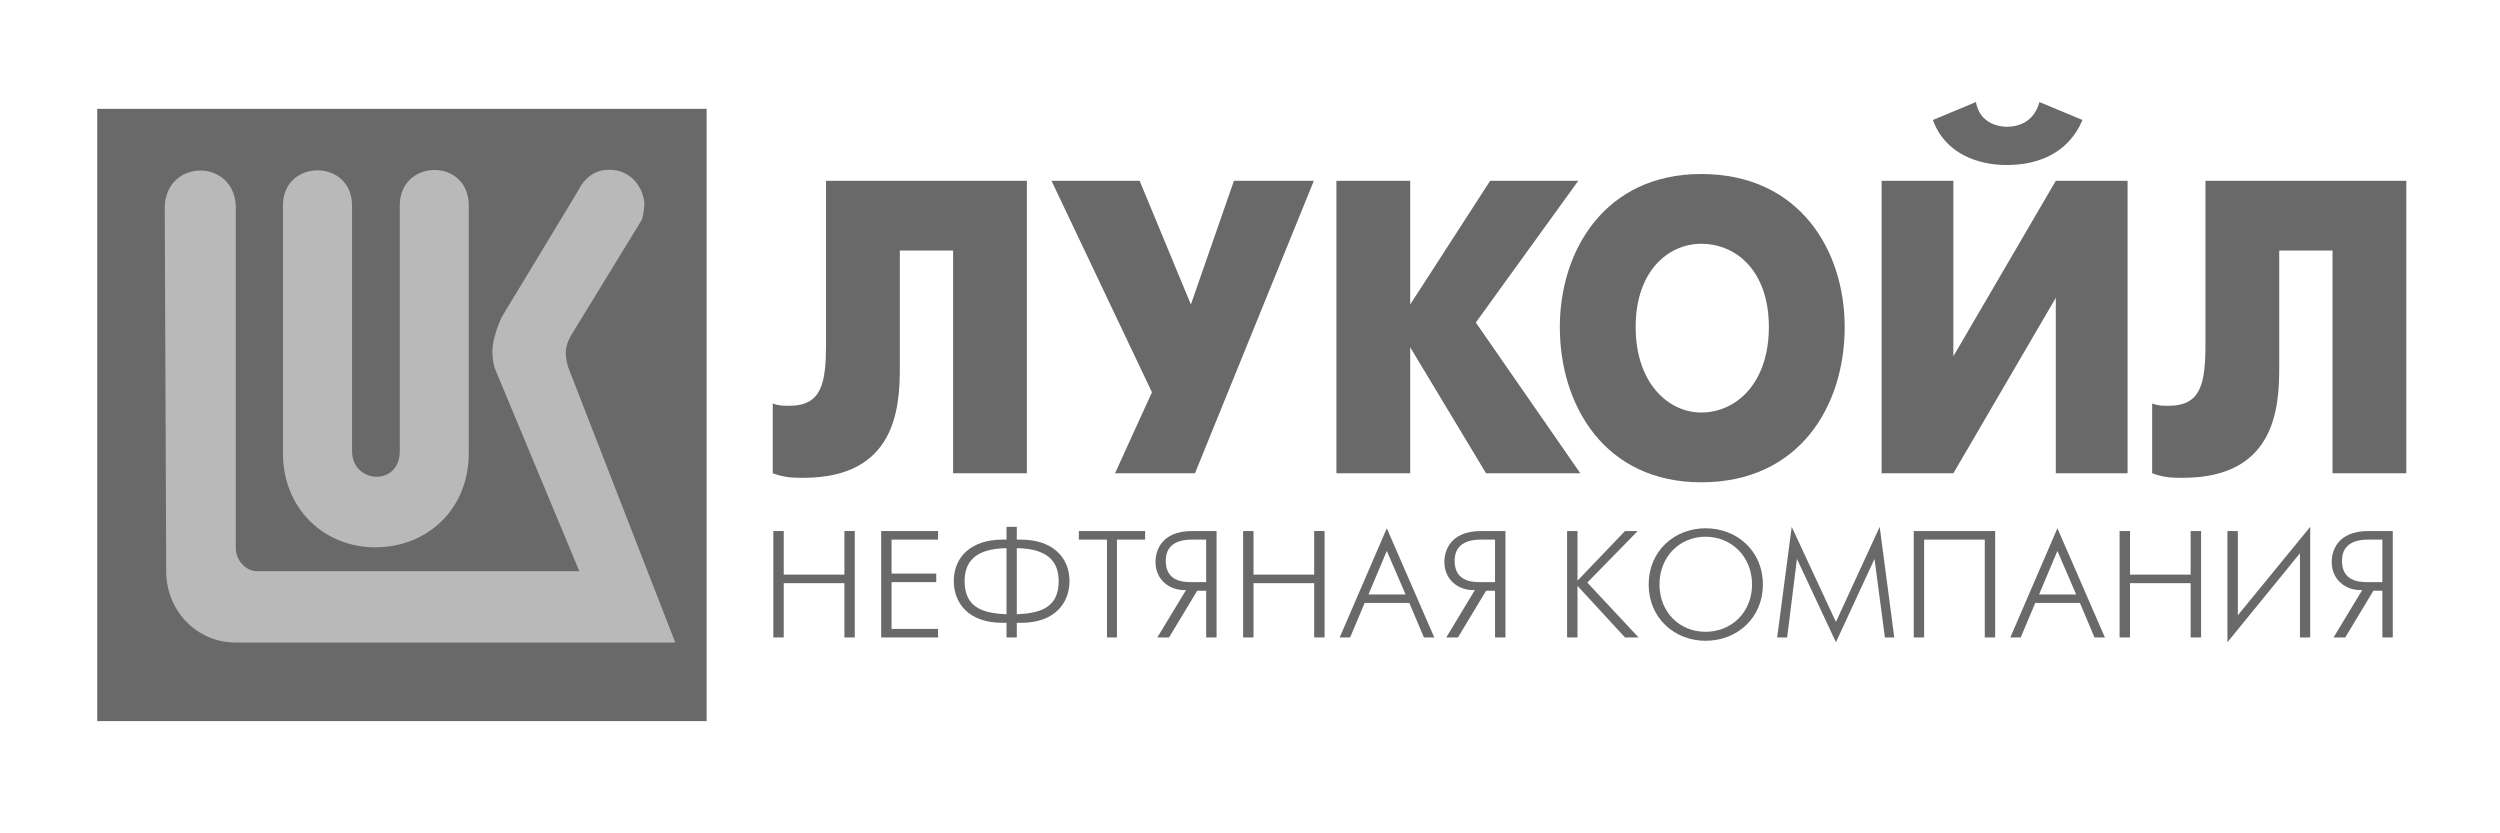
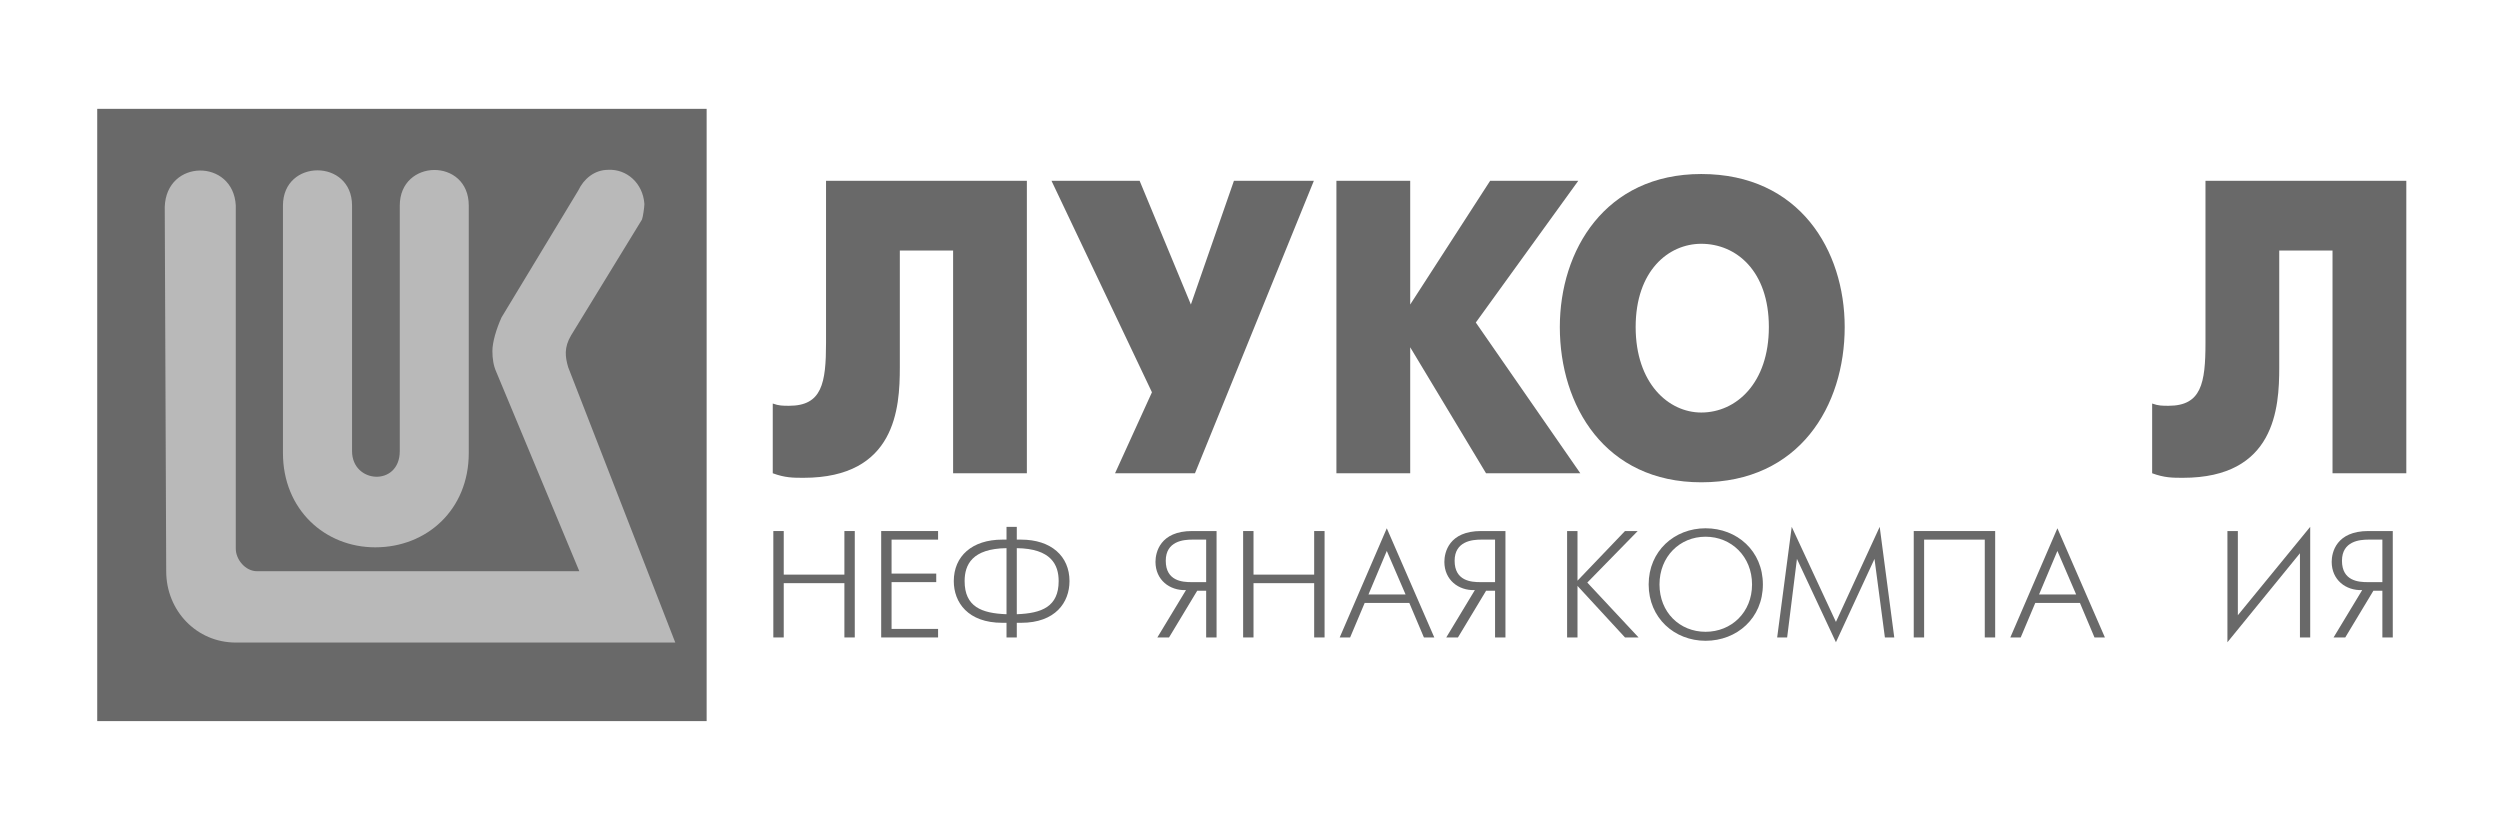
<svg xmlns="http://www.w3.org/2000/svg" width="99" height="33" viewBox="0 0 99 33" fill="none">
  <path d="M27.983 4.31H3.85V28.556H27.983V4.31Z" fill="#696969" />
  <path d="M24.086 6.725C23.531 6.725 23.111 7.095 22.902 7.539L19.863 12.565C19.652 13.03 19.499 13.552 19.499 13.898C19.499 14.207 19.541 14.479 19.654 14.731L22.941 22.62H10.176C9.717 22.62 9.337 22.157 9.337 21.729V8.139C9.241 6.281 6.583 6.282 6.524 8.197L6.582 22.62C6.582 24.188 7.789 25.445 9.337 25.445H26.741L22.499 14.54C22.382 14.134 22.329 13.765 22.615 13.281L25.421 8.696C25.461 8.601 25.518 8.196 25.518 8.08C25.462 7.248 24.813 6.688 24.086 6.725ZM17.195 6.731C16.513 6.736 15.831 7.21 15.831 8.139V17.863C15.831 19.276 13.941 19.159 13.941 17.863V8.139C13.941 6.281 11.205 6.281 11.205 8.139V17.941C11.205 20.183 12.871 21.674 14.86 21.674C16.903 21.674 18.563 20.183 18.563 17.941V8.139C18.563 7.191 17.878 6.727 17.195 6.731Z" fill="#B9B9B9" />
  <path d="M32.711 7.159V13.574C32.711 15.177 32.549 16.069 31.249 16.069C31.006 16.069 30.844 16.069 30.601 15.98V18.741C31.087 18.921 31.412 18.921 31.818 18.921C35.471 18.921 35.633 16.158 35.633 14.553V9.921H37.743V18.741H40.664V7.159H32.711Z" fill="#696969" />
  <path d="M41.639 7.159L45.617 15.534L44.156 18.741H47.321L52.029 7.159H48.864L47.159 12.059L45.129 7.159H41.639Z" fill="#696969" />
  <path d="M52.922 18.741H55.844V13.752L58.847 18.741H62.58L58.442 12.772L62.5 7.159H59.01L55.844 12.059V7.159H52.922V18.741Z" fill="#696969" />
  <path d="M67.37 19.099C71.265 19.099 73.05 16.069 73.05 12.95C73.05 9.921 71.265 6.891 67.37 6.891C63.555 6.891 61.769 9.921 61.769 12.95C61.769 16.069 63.555 19.099 67.37 19.099ZM67.37 16.336C66.07 16.336 64.772 15.177 64.772 12.95C64.772 10.723 66.07 9.654 67.37 9.654C68.749 9.654 70.047 10.723 70.047 12.95C70.047 15.177 68.749 16.336 67.37 16.336Z" fill="#696969" />
-   <path d="M74.512 7.159V18.742H77.353L81.41 11.793V18.742H84.252V7.159H81.41L77.353 14.109V7.159H74.512ZM79.463 6.535C80.68 6.535 81.898 6.09 82.467 4.752L80.762 4.041C80.518 4.932 79.788 5.02 79.463 5.02C79.22 5.02 78.408 4.932 78.245 4.041L76.542 4.752C77.028 6.09 78.327 6.535 79.463 6.535Z" fill="#696969" />
  <path d="M87.337 7.159V13.574C87.337 15.177 87.173 16.069 85.875 16.069C85.632 16.069 85.469 16.069 85.225 15.98V18.741C85.712 18.921 86.037 18.921 86.443 18.921C90.095 18.921 90.258 16.158 90.258 14.553V9.921H92.368V18.741H95.29V7.159H87.337Z" fill="#696969" />
  <path d="M30.624 25.243H31.036V23.093H33.438V25.243H33.849V21.029H33.438V22.755H31.036V21.029H30.624V25.243Z" fill="#696969" />
  <path d="M34.895 25.243H37.148V24.905H35.306V23.052H37.075V22.714H35.306V21.369H37.148V21.029H34.895V25.243Z" fill="#696969" />
  <path d="M39.858 25.243H40.265V24.663H40.436C41.791 24.663 42.352 23.857 42.352 23.012C42.352 22.023 41.624 21.369 40.436 21.369H40.265V20.863H39.858V21.369H39.692C38.496 21.369 37.77 22.023 37.77 23.012C37.77 23.857 38.331 24.663 39.692 24.663H39.858V25.243ZM40.265 21.707C41.624 21.725 41.923 22.363 41.923 23.012C41.923 24.025 41.254 24.288 40.265 24.323V21.707ZM39.858 24.323C38.868 24.288 38.199 24.025 38.199 23.012C38.199 22.363 38.496 21.725 39.858 21.707V24.323Z" fill="#696969" />
-   <path d="M43.836 25.243H44.231V21.369H45.347V21.029H42.722V21.369H43.836V25.243Z" fill="#696969" />
  <path d="M45.831 25.243H46.294L47.41 23.392H47.764V25.243H48.176V21.029H47.209C45.94 21.029 45.757 21.875 45.757 22.249C45.757 22.961 46.312 23.392 46.965 23.368L45.831 25.243ZM47.764 23.052H47.169C46.833 23.052 46.164 23.012 46.164 22.207C46.164 21.426 46.872 21.369 47.209 21.369H47.764V23.052Z" fill="#696969" />
  <path d="M49.228 25.243H49.639V23.093H52.041V25.243H52.453V21.029H52.041V22.755H49.639V21.029H49.228V25.243Z" fill="#696969" />
  <path d="M53.052 25.243H53.465L54.042 23.875H55.808L56.387 25.243H56.798L54.917 20.92L53.052 25.243ZM54.191 23.542L54.917 21.817L55.661 23.542H54.191Z" fill="#696969" />
  <path d="M57.272 25.243H57.735L58.85 23.392H59.204V25.243H59.616V21.029H58.65C57.38 21.029 57.197 21.875 57.197 22.249C57.197 22.961 57.752 23.392 58.404 23.368L57.272 25.243ZM59.204 23.052H58.61C58.272 23.052 57.603 23.012 57.603 22.207C57.603 21.426 58.313 21.369 58.65 21.369H59.204V23.052Z" fill="#696969" />
  <path d="M62.057 25.243H62.469V23.202L64.35 25.243H64.887L62.857 23.07L64.853 21.029H64.35L62.469 22.995V21.029H62.057V25.243Z" fill="#696969" />
  <path d="M67.54 25.375C68.787 25.375 69.81 24.474 69.81 23.145C69.81 21.817 68.787 20.92 67.54 20.92C66.31 20.92 65.287 21.817 65.287 23.145C65.287 24.474 66.31 25.375 67.54 25.375ZM67.54 25.019C66.517 25.019 65.716 24.248 65.716 23.145C65.716 22.041 66.517 21.254 67.54 21.254C68.565 21.254 69.381 22.041 69.381 23.145C69.381 24.248 68.565 25.019 67.54 25.019Z" fill="#696969" />
  <path d="M70.376 25.243H70.771L71.159 22.132L72.703 25.433L74.23 22.132L74.642 25.243H75.013L74.436 20.863L72.703 24.628L70.952 20.863L70.376 25.243Z" fill="#696969" />
  <path d="M75.784 21.029V25.243H76.195V21.369H78.597V25.243H79.009V21.029H75.784Z" fill="#696969" />
  <path d="M79.609 25.243H80.02L80.597 23.875H82.365L82.942 25.243H83.354L81.473 20.92L79.609 25.243ZM80.746 23.542L81.473 21.817L82.216 23.542H80.746Z" fill="#696969" />
-   <path d="M83.936 25.243H84.348V23.093H86.75V25.243H87.163V21.029H86.75V22.755H84.348V21.029H83.936V25.243Z" fill="#696969" />
  <path d="M88.206 21.029V25.433L91.078 21.909V25.243H91.484V20.863L88.619 24.363V21.029H88.206Z" fill="#696969" />
  <path d="M92.409 25.243H92.872L93.987 23.392H94.342V25.243H94.754V21.029H93.788C92.518 21.029 92.335 21.875 92.335 22.249C92.335 22.961 92.889 23.392 93.542 23.368L92.409 25.243ZM94.342 23.052H93.747C93.411 23.052 92.742 23.012 92.742 22.207C92.742 21.426 93.45 21.369 93.788 21.369H94.342V23.052Z" fill="#696969" />
</svg>